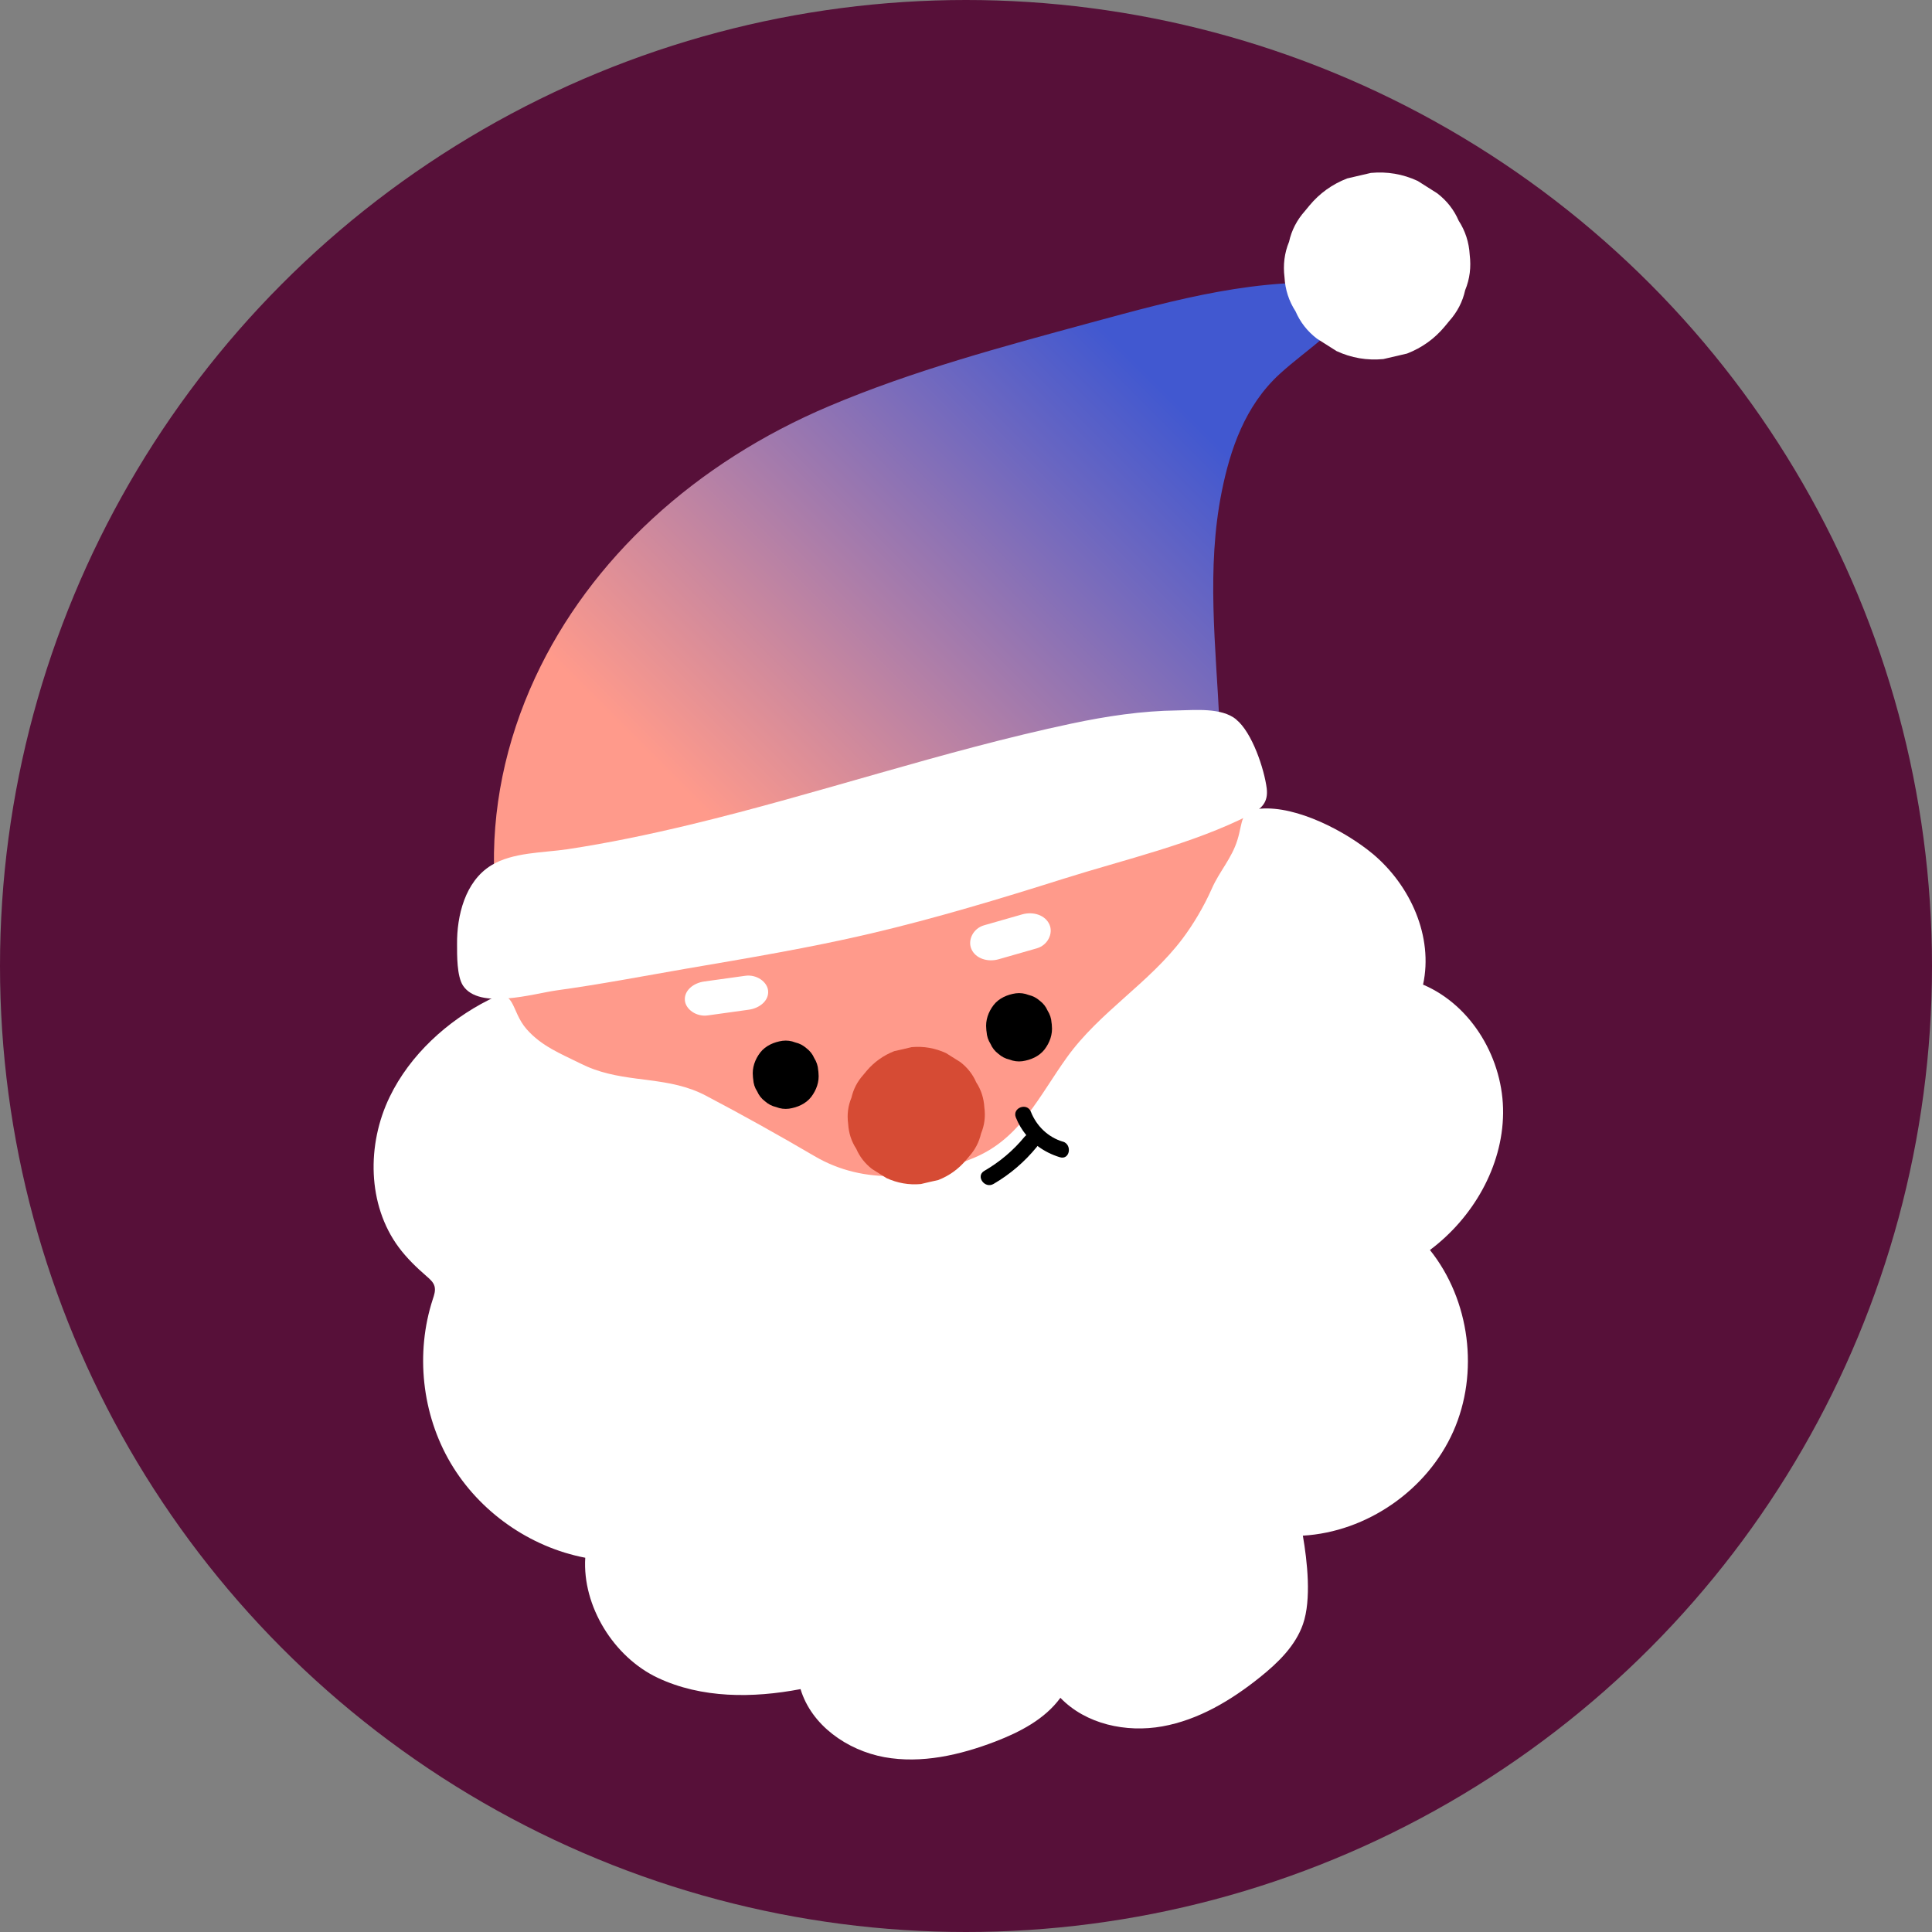
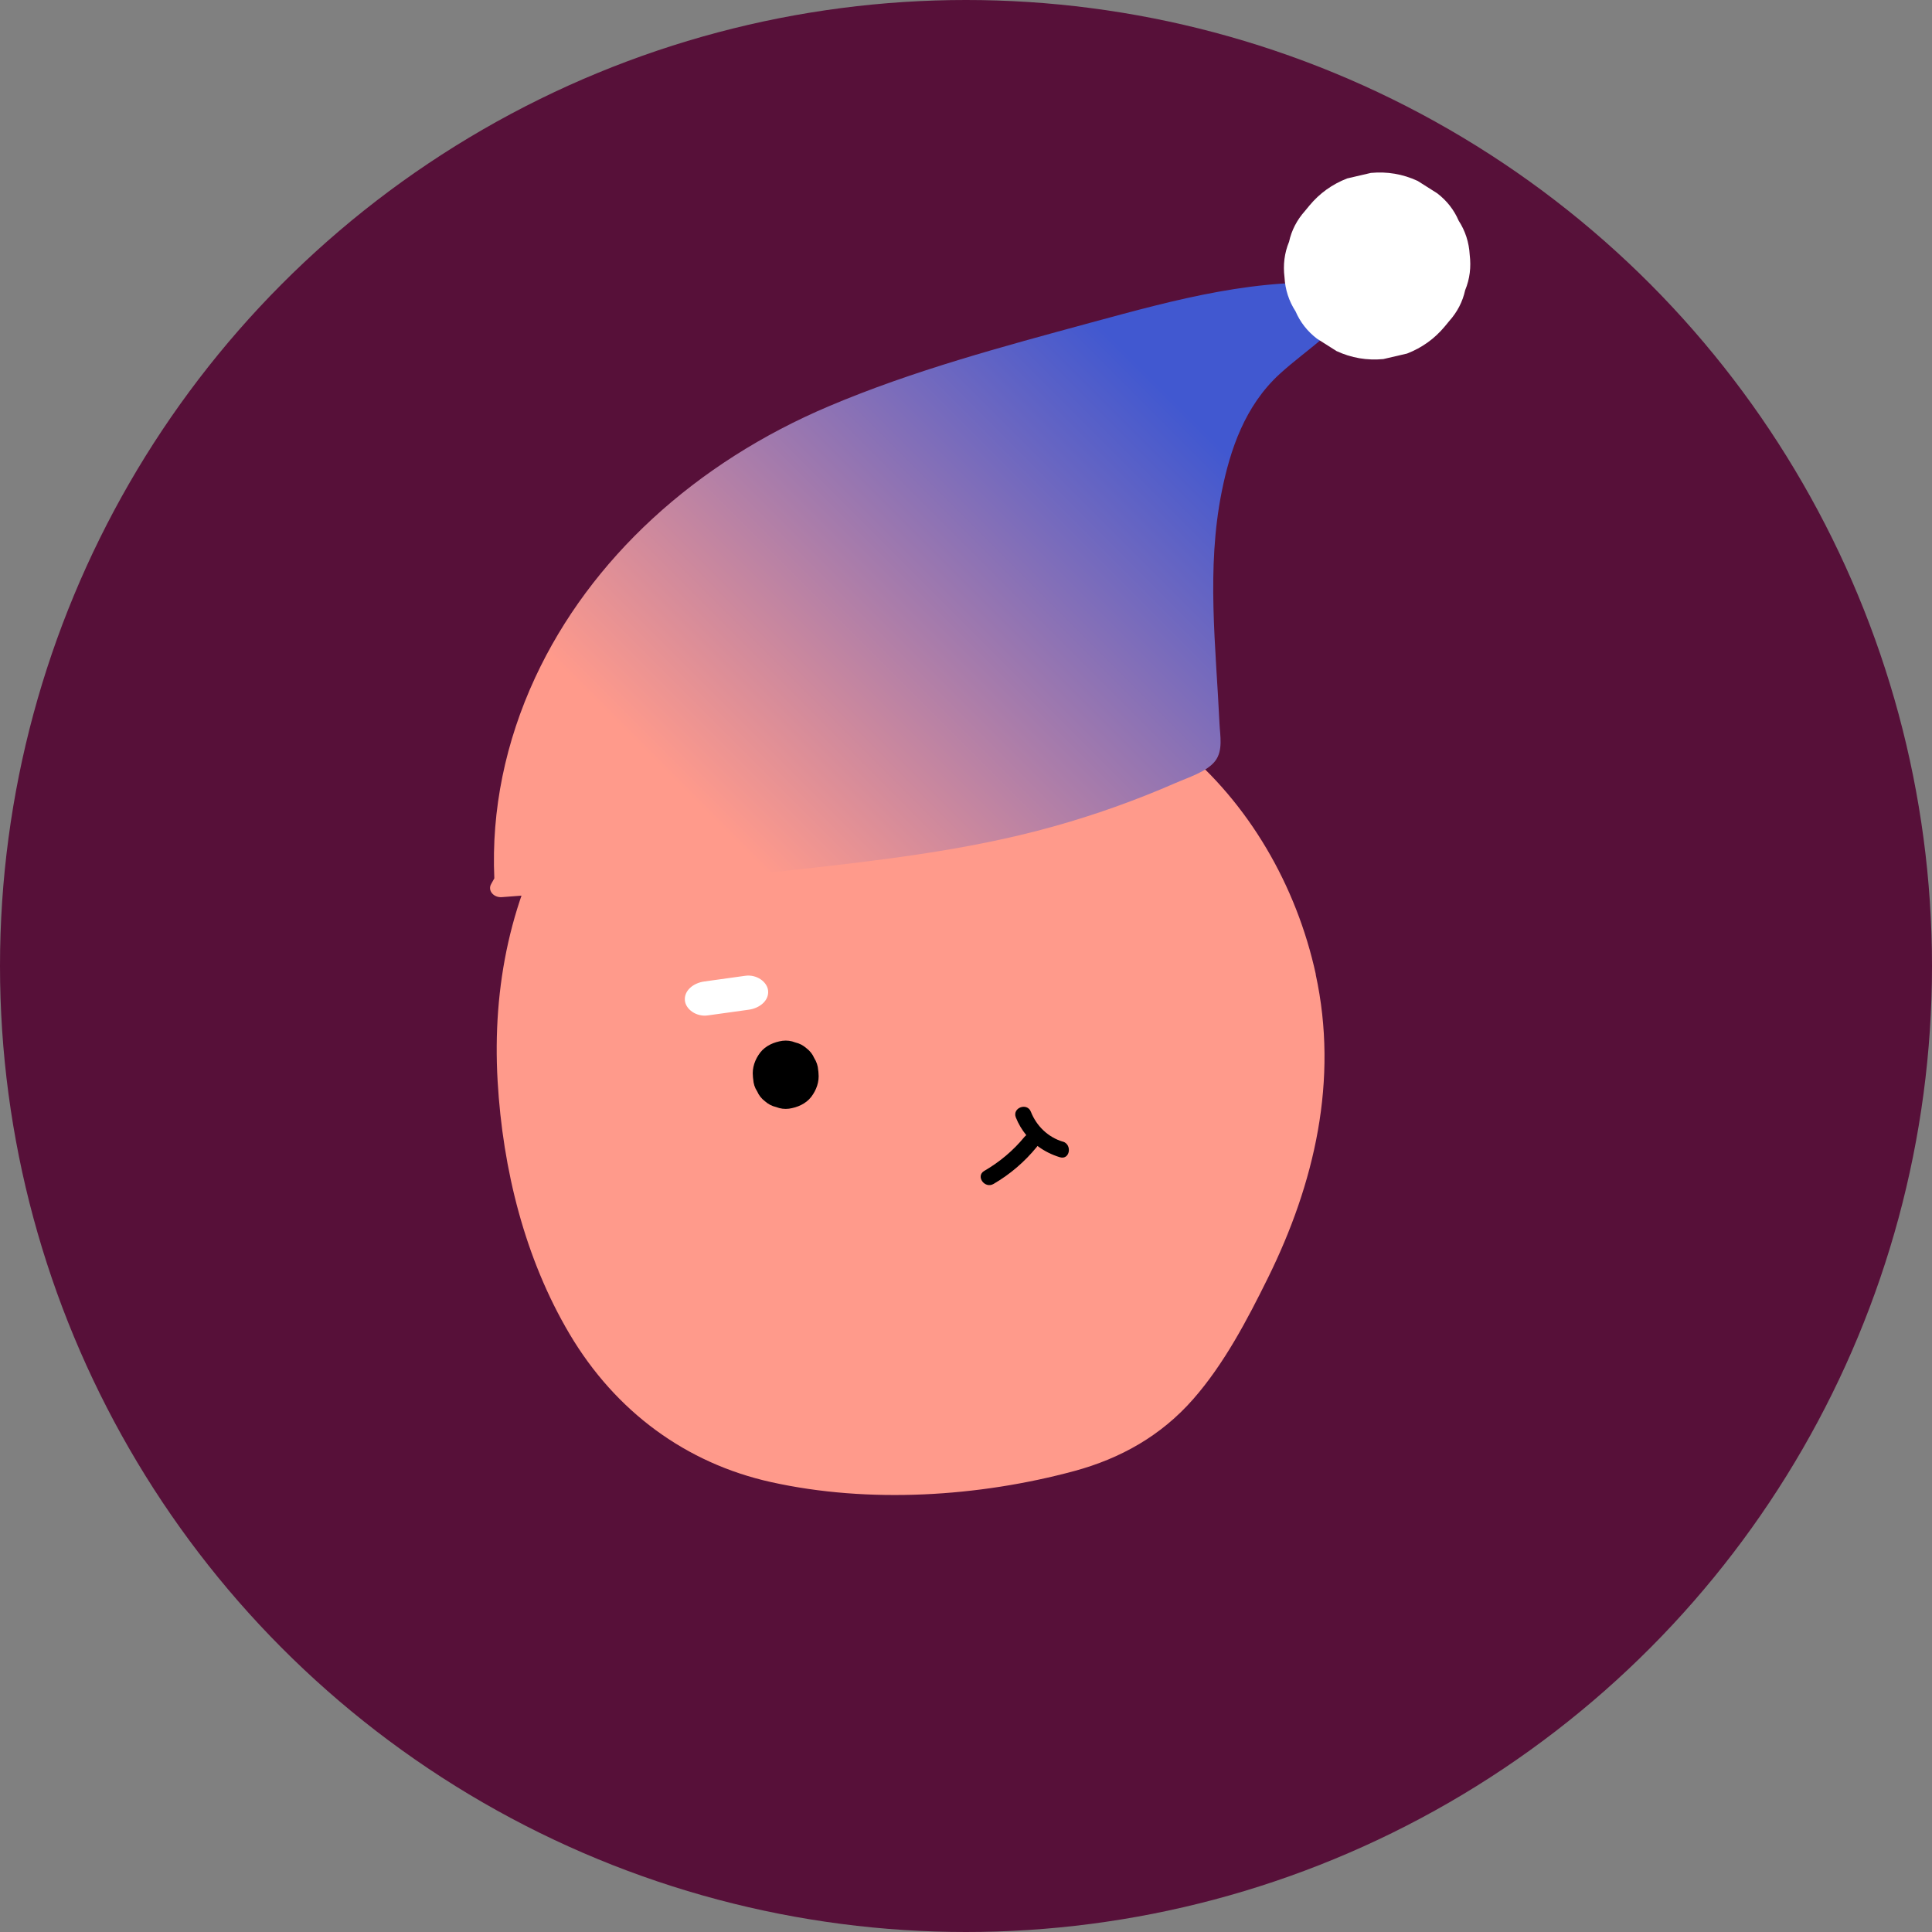
<svg xmlns="http://www.w3.org/2000/svg" id="Calque_2" viewBox="0 0 140 140">
  <rect x="0" y="0" width="140" height="140" fill="#808080" stroke="none" />
  <defs>
    <linearGradient id="Dégradé_sans_nom_9" x1="42.46" y1="71.54" x2="95.71" y2="18.3" gradientUnits="userSpaceOnUse">
      <stop offset=".2" stop-color="#ff9a8b" />
      <stop offset=".8" stop-color="#4158d0" />
    </linearGradient>
  </defs>
  <g id="OBJECTS">
    <circle cx="70" cy="70" r="70" style="fill:#571039;" />
    <path d="m95.35,70.61c-1.41-6.46-4.86-12.4-9.83-16.49-8.23-8.76-21.57-11.74-32.22-6.73-5.21,2.45-9.68,6.54-12.75,11.61-3.52,5.82-4.89,12.44-4.49,19.35.37,6.38,1.97,12.84,5.21,18.31,3.34,5.64,8.46,9.38,14.61,10.74,7.08,1.57,15.04,1.07,21.99-.81,3.31-.9,6.26-2.54,8.59-5.2,2.24-2.55,3.92-5.75,5.43-8.81,3.36-6.81,5.12-14.31,3.45-21.97Z" style="fill:#ff9a8b;" />
    <path d="m97.73,20.57c-6.51-.53-12.5,1.13-18.69,2.81-6.4,1.74-12.9,3.48-18.96,6.05-9.69,4.1-17.3,11.06-21.3,19.67-2.16,4.66-3.18,9.6-2.96,14.55-.08.14-.15.27-.23.41-.27.48.19,1,.78.95,6.82-.5,13.63-1.13,20.43-1.89,6.55-.73,13.16-1.45,19.5-3.22,3.05-.85,6.02-1.91,8.88-3.16.89-.39,2.29-.82,2.88-1.6.58-.76.35-1.84.31-2.68-.26-5.59-.96-11.24.16-16.83.61-3.03,1.67-6.22,4.21-8.54,1.99-1.82,4.43-3.2,5.58-5.57.18-.38-.03-.9-.57-.95Z" style="fill:url(#Dégradé_sans_nom_9);" />
    <path d="m51.29,73.58c.98-.14,1.97-.27,2.95-.41.83-.11,1.49-.68,1.42-1.38-.06-.64-.83-1.2-1.66-1.08-.98.14-1.97.27-2.95.41-.83.11-1.49.68-1.42,1.38.06.64.83,1.2,1.66,1.08h0Z" style="fill:#fff;" />
-     <path d="m72.37,69.51c.92-.26,1.84-.53,2.76-.79.8-.23,1.2-1.08.92-1.72-.3-.69-1.18-.97-1.98-.74-.92.26-1.84.53-2.76.79-.8.23-1.2,1.08-.92,1.72.3.69,1.18.97,1.98.74h0Z" style="fill:#fff;" />
-     <path d="m94.42,117.69c.62-1.78.31-4.56-.01-6.41,4.64-.27,9.01-3.3,10.9-7.55,1.89-4.25,1.21-9.52-1.69-13.15,3.11-2.33,5.26-6.03,5.3-9.91.04-3.88-2.23-7.8-5.8-9.32.76-3.48-.92-7.2-3.65-9.48-1.95-1.62-5.49-3.49-8.13-3.27-1.52.12-1.25.91-1.67,2.26-.41,1.34-1.31,2.29-1.85,3.52-.6,1.36-1.38,2.64-2.13,3.64-2.44,3.24-6,5.3-8.37,8.59-2.04,2.84-3.36,5.84-6.67,7.26-3.74,1.61-8.01,2.04-11.64-.1-2.59-1.52-5.21-2.98-7.87-4.38-2.63-1.38-5.37-.92-8.09-1.9-.36-.13-.7-.28-1.04-.45-1.41-.7-2.76-1.23-3.84-2.45-1.22-1.38-.78-3.13-2.76-2.13-3,1.52-5.7,3.98-7.17,7.02-1.67,3.44-1.63,7.82.65,10.9.58.78,1.28,1.46,2.02,2.1.24.21.5.43.58.74.08.31-.03.63-.13.93-1.27,3.9-.79,8.33,1.29,11.86,2.08,3.53,5.73,6.1,9.76,6.87-.22,3.51,2.07,7.2,5.25,8.7,3.18,1.5,6.89,1.48,10.35.82.79,2.62,3.37,4.43,6.07,4.93,2.7.49,5.48-.15,8.04-1.13,1.79-.69,3.59-1.62,4.72-3.17,1.85,1.92,4.77,2.54,7.39,2.07,2.62-.47,4.99-1.89,7.07-3.56,1.31-1.05,2.57-2.27,3.12-3.85Z" style="fill:#fff;" />
-     <path d="m70,84.07c.08-.1.16-.2.24-.29.43-.48.71-1.03.85-1.64.25-.6.33-1.23.24-1.89-.04-.67-.23-1.27-.59-1.82-.25-.58-.63-1.06-1.14-1.46-.35-.22-.7-.44-1.05-.66-.79-.36-1.62-.51-2.49-.43-.42.1-.84.2-1.26.29-.79.31-1.46.79-2.01,1.44-.08.1-.16.2-.24.29-.43.48-.71,1.03-.85,1.64-.25.6-.33,1.23-.24,1.89.04.67.23,1.27.59,1.82.25.58.63,1.06,1.14,1.46.35.22.7.44,1.05.66.79.36,1.62.51,2.49.43.42-.1.84-.2,1.26-.29.79-.31,1.46-.79,2.01-1.44h0Z" style="fill:#d64b34;" />
    <path d="m104.69,23.66c.11-.13.22-.27.33-.4.58-.65.97-1.4,1.15-2.23.34-.82.44-1.68.33-2.57-.05-.9-.32-1.73-.8-2.47-.34-.79-.86-1.45-1.55-1.98-.47-.3-.95-.6-1.42-.9-1.08-.5-2.21-.69-3.39-.58-.57.13-1.14.27-1.72.4-1.08.42-1.99,1.07-2.73,1.96-.11.13-.22.27-.33.4-.58.65-.97,1.4-1.15,2.23-.34.82-.44,1.68-.33,2.57.05.9.32,1.73.8,2.47.34.79.86,1.45,1.55,1.98.47.3.95.6,1.42.9,1.08.5,2.21.69,3.39.58.57-.13,1.14-.27,1.72-.4,1.08-.42,1.99-1.07,2.73-1.96h0Z" style="fill:#fff;" />
-     <path d="m89.58,52.13c-1.07-.87-2.99-.67-4.27-.65-2.58.03-5.14.42-7.65.95-9.34,1.98-18.42,5.11-27.7,7.34-2.92.7-5.87,1.32-8.85,1.77-1.75.26-3.96.21-5.52,1.17-1.9,1.17-2.49,3.67-2.47,5.71,0,.79-.02,2.31.43,3,1.18,1.78,5.12.58,6.76.35,3.12-.43,6.22-1.02,9.32-1.56,4.5-.77,9.01-1.52,13.45-2.56,4.72-1.11,9.36-2.51,13.98-3.97,4.43-1.4,9.37-2.52,13.52-4.64.87-.45,1.33-.92,1.21-1.92-.18-1.39-1.05-4.04-2.21-4.98Z" style="fill:#fff;" />
    <path d="m59.31,77.75c0-.06-.01-.13-.02-.19-.02-.33-.12-.62-.29-.89-.12-.28-.31-.52-.56-.71-.24-.21-.5-.35-.81-.42-.3-.12-.61-.16-.93-.12-.61.09-1.22.35-1.61.85-.38.5-.6,1.1-.53,1.74,0,.06.01.13.02.19.02.33.11.62.29.89.12.28.31.52.56.71.24.21.5.35.81.42.3.12.61.16.93.12.61-.09,1.22-.35,1.61-.85.38-.5.6-1.1.53-1.74h0Z" />
-     <path d="m76.22,74.31c0-.06-.01-.13-.02-.19-.02-.33-.12-.62-.29-.89-.12-.28-.31-.52-.56-.71-.24-.21-.5-.35-.81-.42-.3-.12-.61-.16-.93-.12-.61.09-1.22.35-1.61.85-.38.5-.6,1.1-.53,1.74,0,.06.01.13.02.19.02.33.12.62.29.89.12.28.31.52.56.71.24.21.5.35.81.42.3.12.61.16.93.12.61-.09,1.22-.35,1.61-.85.38-.5.6-1.1.53-1.74h0Z" />
    <path d="m77.02,82.73c-1.07-.32-1.91-1.13-2.32-2.17-.27-.69-1.36-.29-1.09.41.19.48.45.91.76,1.29-.04.03-.09.07-.13.12-.82,1-1.8,1.82-2.92,2.47-.64.38.04,1.32.68.94,1.2-.7,2.25-1.6,3.13-2.68.02-.02.03-.05.05-.07.48.36,1.03.64,1.63.82.72.21.91-.93.2-1.14Z" />
  </g>
</svg>